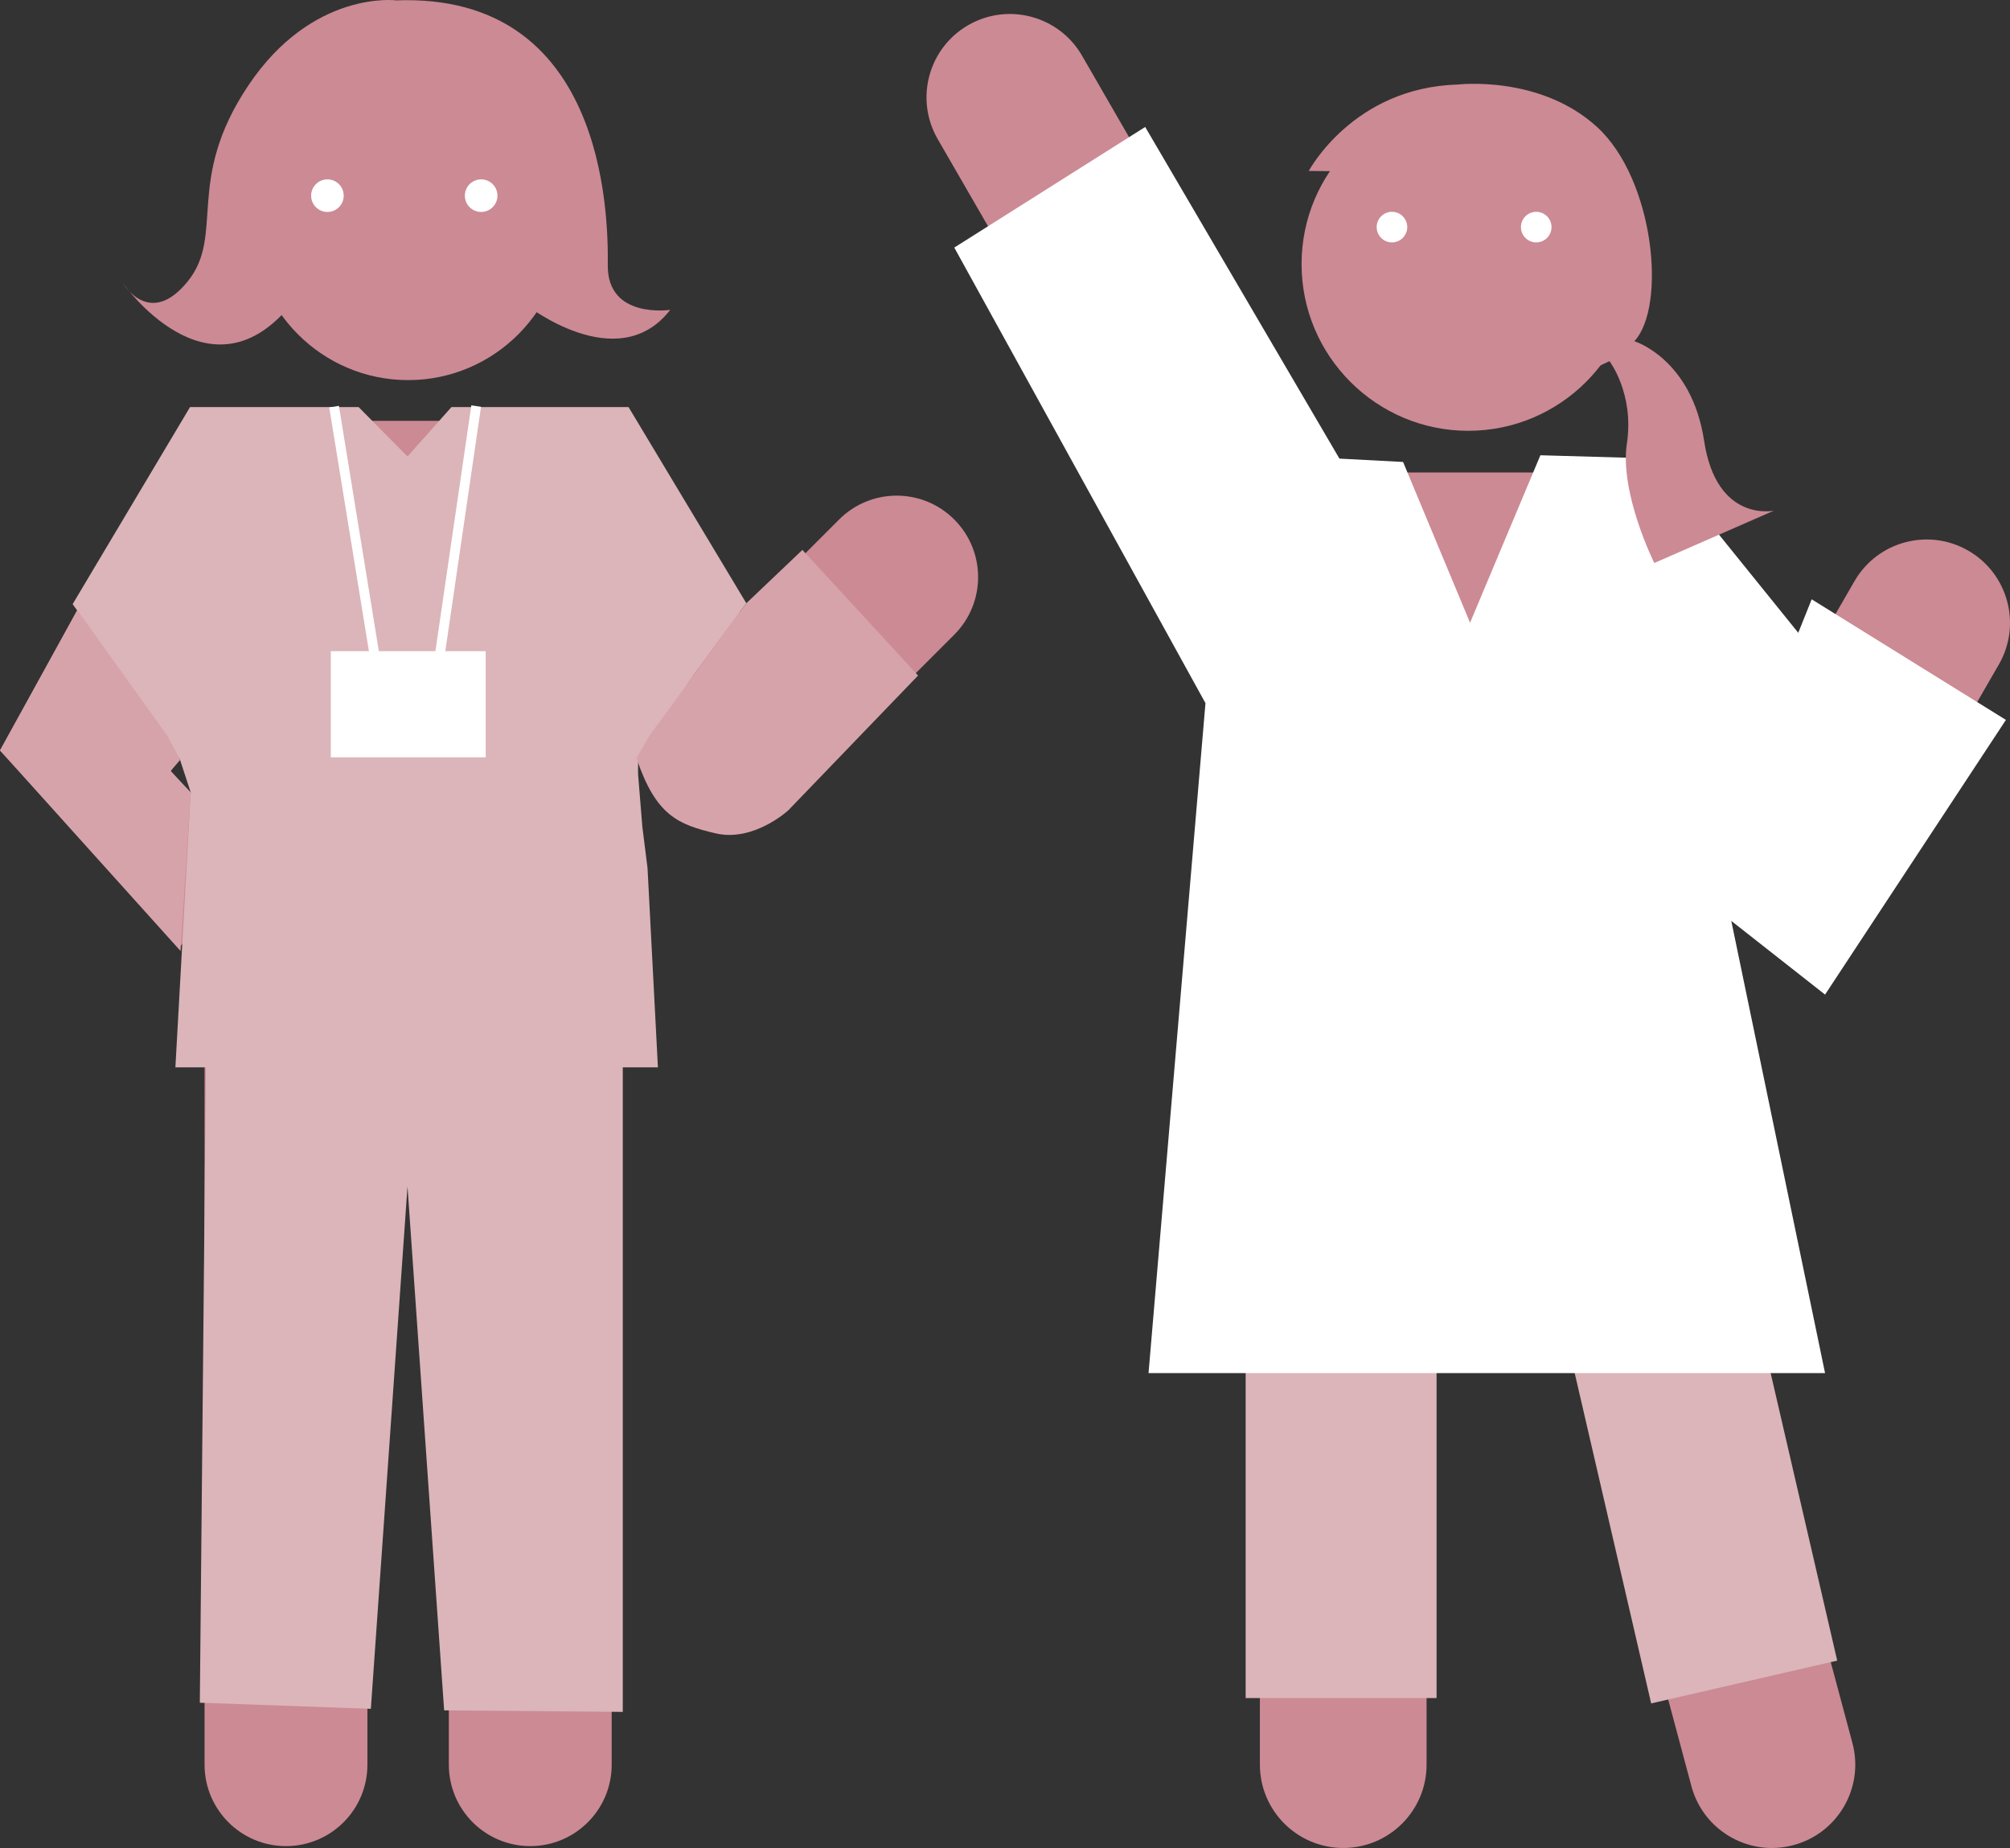
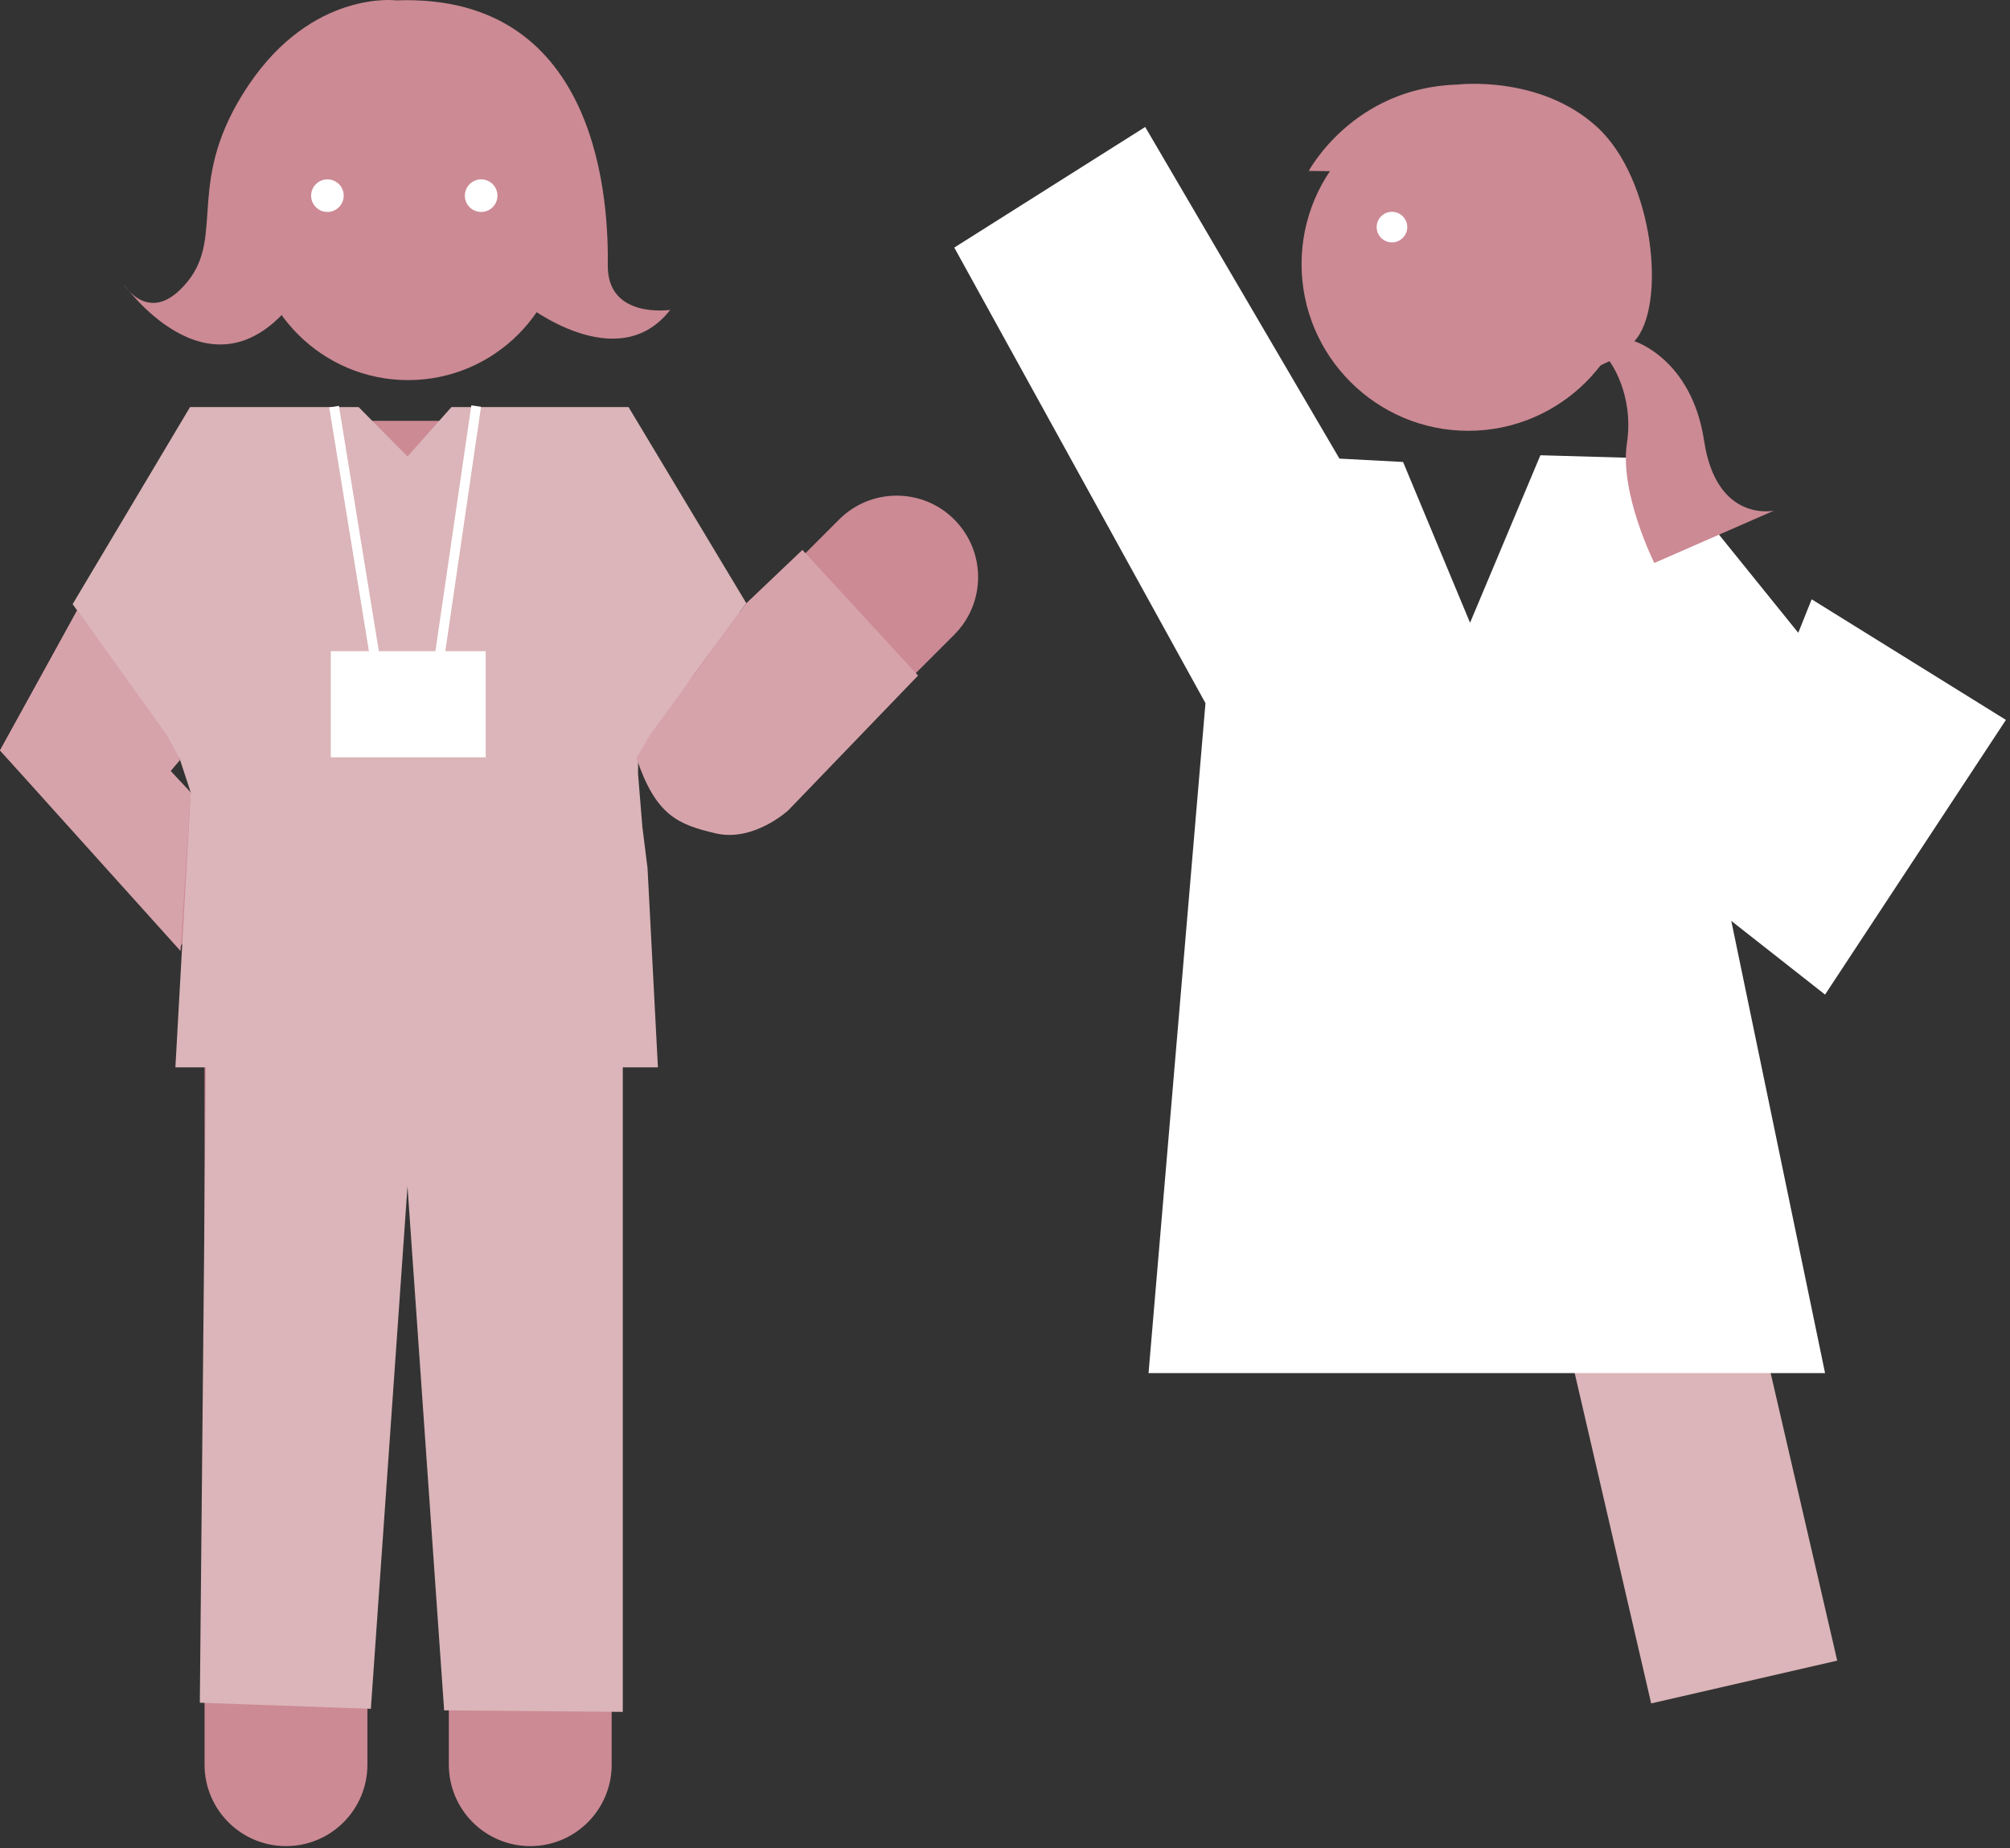
<svg xmlns="http://www.w3.org/2000/svg" version="1.1" viewBox="0 0 210.566 193.551">
  <rect x="0" y="0" width="210.566" height="193.551" fill="#333333" stroke="none" />
  <defs>
    <style>
      .cls-1, .cls-2 {
        fill: #cc8a94;
      }

      .cls-3 {
        fill: #d7a3ab;
      }

      .cls-2 {
        fill-rule: evenodd;
      }

      .cls-4 {
        fill: #fff;
      }

      .cls-5 {
        fill: none;
        stroke: #fff;
        stroke-miterlimit: 10;
        stroke-width: 1.026px;
      }

      .cls-6 {
        fill: #dbb5b9;
      }
    </style>
  </defs>
  <g>
    <g id="_レイヤー_1" data-name="レイヤー_1">
      <g>
        <g>
          <g>
            <circle class="cls-4" cx="34.419" cy="21.373" r="1.707" />
            <circle class="cls-4" cx="50.524" cy="21.373" r="1.707" />
          </g>
          <path class="cls-1" d="M41.498.037s-8.748-1.114-15.47,8.895c-6.722,10.009-2.401,15.674-6.381,20.563-3.979,4.89-6.726.212-6.726.212,0,0,8.792,12.503,17.325,2.479l24.765-.337s9.68,7.728,15.203.603c0,0-6.607.995-6.542-4.674.066-5.669-.444-28.546-22.174-27.74Z" />
          <g>
            <g>
              <path class="cls-1" d="M42.755,39.811c8.998,0,16.318-7.32,16.318-16.318s-7.32-16.318-16.318-16.318-16.318,7.32-16.318,16.318,7.32,16.318,16.318,16.318Z" />
              <path class="cls-1" d="M17.877,80.75l3.553-5.706v109.781c0,4.711,3.819,8.53,8.53,8.53s8.53-3.819,8.53-8.53v-63.977h8.53v63.977c0,4.711,3.819,8.53,8.53,8.53s8.53-3.819,8.53-8.53v-109.781l4.441,7.691c1.326,2.297,3.644,3.846,6.274,4.192,2.628.344,5.27-.55,7.145-2.425l18.028-18.028c3.331-3.331,3.331-8.732,0-12.063-3.331-3.332-8.732-3.332-12.063,0l-10.167,10.167-4.446-7.7c-.001-.002-.003-.004-.004-.006l-4.925-8.53c-1.524-2.639-4.34-4.265-7.387-4.265H24.534c-3.047,0-5.863,1.626-7.387,4.265l-4.925,8.53c-.001.002-.003.004-.004.006l-4.446,7.7-7.772,14.019,18.953,20.461,6.461-9.477-7.538-8.831Z" />
            </g>
            <polygon class="cls-6" points="18.374 111.791 68.923 111.791 67.835 90.918 67.294 86.61 66.843 81.078 66.843 79.159 72.762 70.521 78.186 63.182 65.844 42.633 47.295 42.633 42.689 47.806 37.566 42.633 19.909 42.633 7.609 63.274 17.457 77.016 18.864 79.595 19.977 82.984 19.977 82.984 18.374 111.791" />
          </g>
          <path class="cls-3" d="M66.678,79.404l1.399-2.406,10.109-13.816,5.873-5.586,12.117,13.158-13.604,14.124s-3.623,3.333-7.593,2.406-6.279-1.887-8.302-7.88Z" />
          <polygon class="cls-6" points="21.573 111.151 20.934 178.336 38.85 178.976 42.689 124.268 46.528 179.136 65.243 179.296 65.243 110.991 21.573 111.151" />
          <g>
            <line class="cls-5" x1="34.998" y1="42.589" x2="39.237" y2="68.624" />
            <line class="cls-5" x1="49.885" y1="42.529" x2="46.065" y2="68.659" />
            <rect class="cls-4" x="34.655" y="68.201" width="16.227" height="11.117" />
          </g>
          <g>
            <circle class="cls-4" cx="34.3" cy="20.493" r="1.707" />
            <circle class="cls-4" cx="50.405" cy="20.493" r="1.707" />
          </g>
        </g>
        <g>
          <g>
            <g>
              <g>
                <path class="cls-1" d="M153.813,45.121c9.628,0,17.462-7.833,17.462-17.462s-7.833-17.462-17.462-17.462-17.462,7.833-17.462,17.462,7.833,17.462,17.462,17.462Z" />
-                 <path class="cls-1" d="M206.199,57.675c-4.175-2.411-9.515-.981-11.927,3.196l-6.029,10.443-4.708-8.154c-3.361-8.214-11.434-13.674-20.353-13.674h-24.625L113.354,5.832c-2.411-4.176-7.75-5.607-11.927-3.196-4.176,2.411-5.607,7.751-3.196,11.927l27.724,48.021c.004.006.007.012.011.018l6.02,10.425v111.791c0,4.822,3.909,8.731,8.731,8.731s8.731-3.909,8.731-8.731v-61.117h10.763l16.981,63.377c1.045,3.901,4.573,6.473,8.428,6.473.748,0,1.509-.097,2.265-.3,4.658-1.248,7.423-6.035,6.174-10.693l-18.418-68.738v-29.41l5.041,8.732c1.56,2.701,4.442,4.366,7.562,4.366s6.002-1.664,7.562-4.366l13.59-23.54c2.411-4.176.98-9.516-3.196-11.926Z" />
              </g>
-               <rect class="cls-6" x="130.494" y="143.465" width="19.999" height="34.384" />
              <polygon class="cls-6" points="192.465 173.927 172.975 178.409 164.567 142.093 184.057 137.611 192.465 173.927" />
              <polygon class="cls-4" points="119.969 13.299 140.318 48.033 146.985 48.384 154.002 65.225 161.37 47.682 173.649 48.033 188.385 66.278 189.789 62.769 210.138 75.4 191.192 104.17 181.368 96.451 191.192 143.816 120.32 143.816 126.284 73.646 99.97 25.93 119.969 13.299" />
            </g>
            <g>
              <circle class="cls-4" cx="145.821" cy="23.786" r="1.602" />
-               <circle class="cls-4" cx="160.934" cy="23.786" r="1.602" />
            </g>
          </g>
          <path class="cls-2" d="M164.691,23.473c2.324,8.552-.522,16.442-.522,16.442l4.437-2.088s2.61,3.393,1.827,8.612c-.783,5.22,2.871,12.527,2.871,12.527l12.527-5.481s-6.003,1.305-7.308-7.308c-1.305-8.612-7.308-10.439-7.308-10.439,3.393-3.654,2.088-16.964-3.915-22.444-6.003-5.481-14.615-4.437-14.615-4.437-10.946.321-15.579,9.048-15.579,9.048l11.626.113,13.545.113s1.779,3.007,2.413,5.341Z" />
        </g>
        <polygon class="cls-3" points="18.864 79.595 17.877 80.75 19.977 82.984 18.91 99.599 0 78.597 8.088 63.897 17.457 77.016 18.864 79.595" />
      </g>
    </g>
  </g>
</svg>